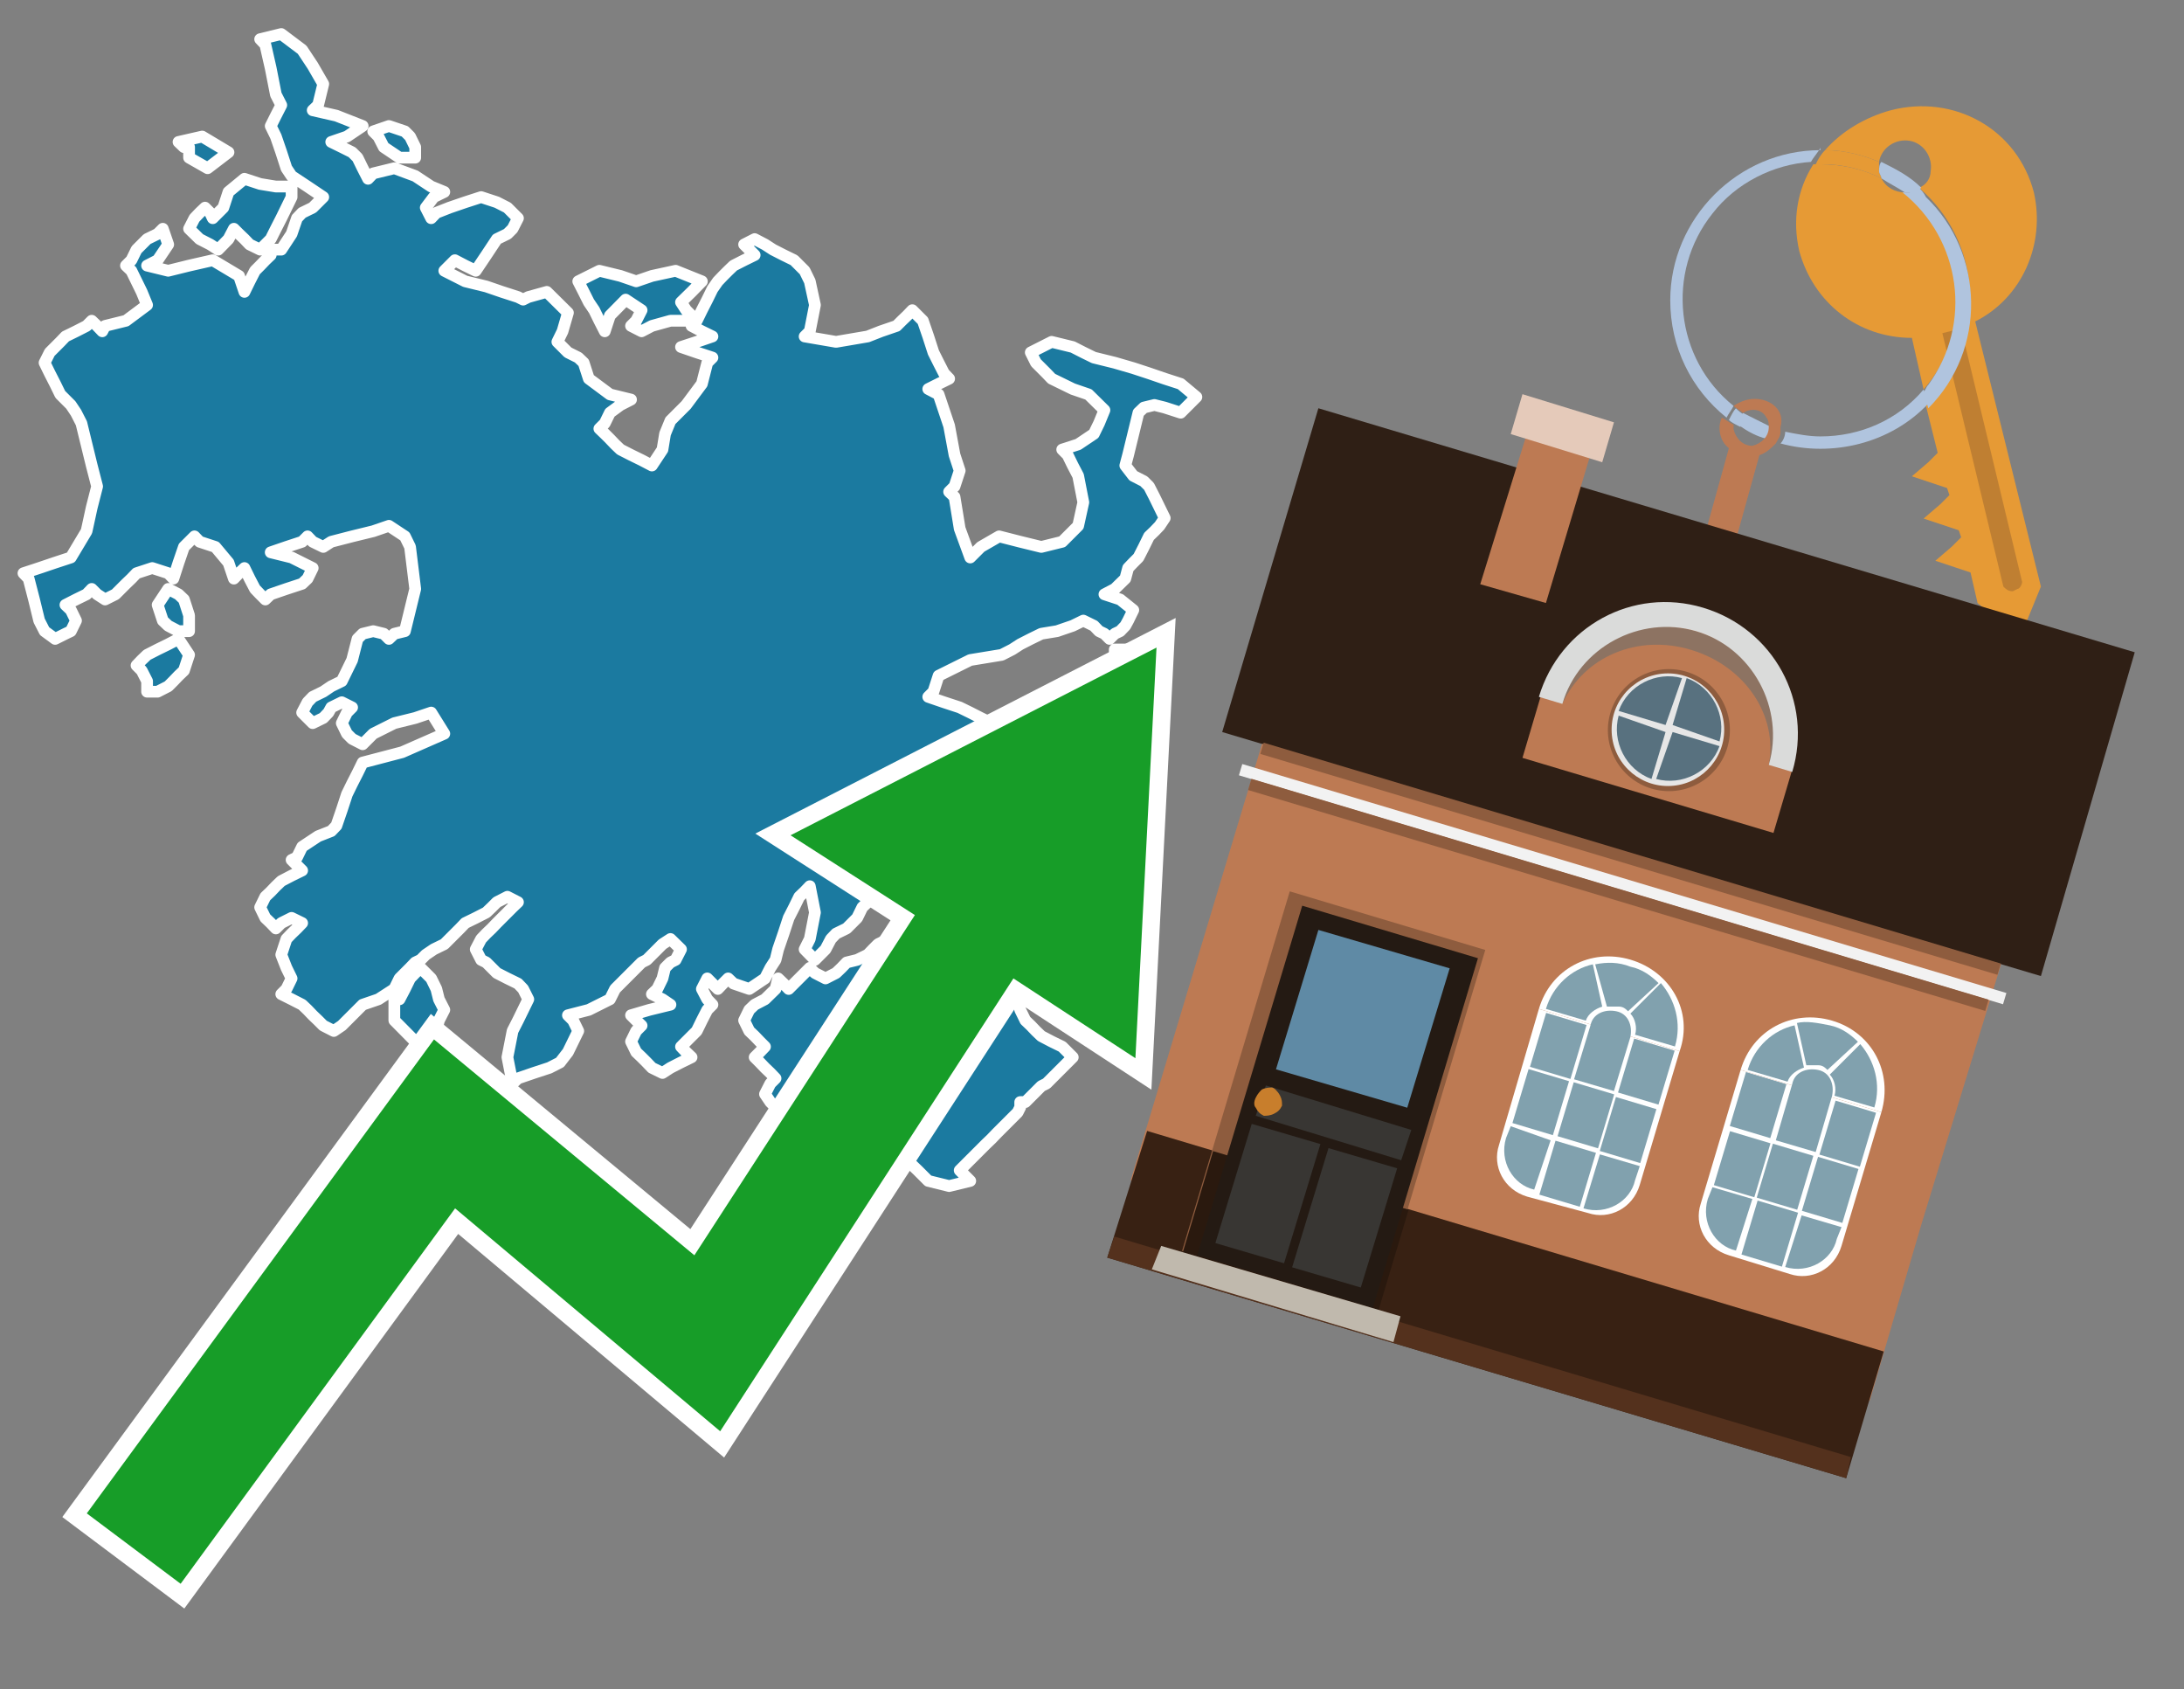
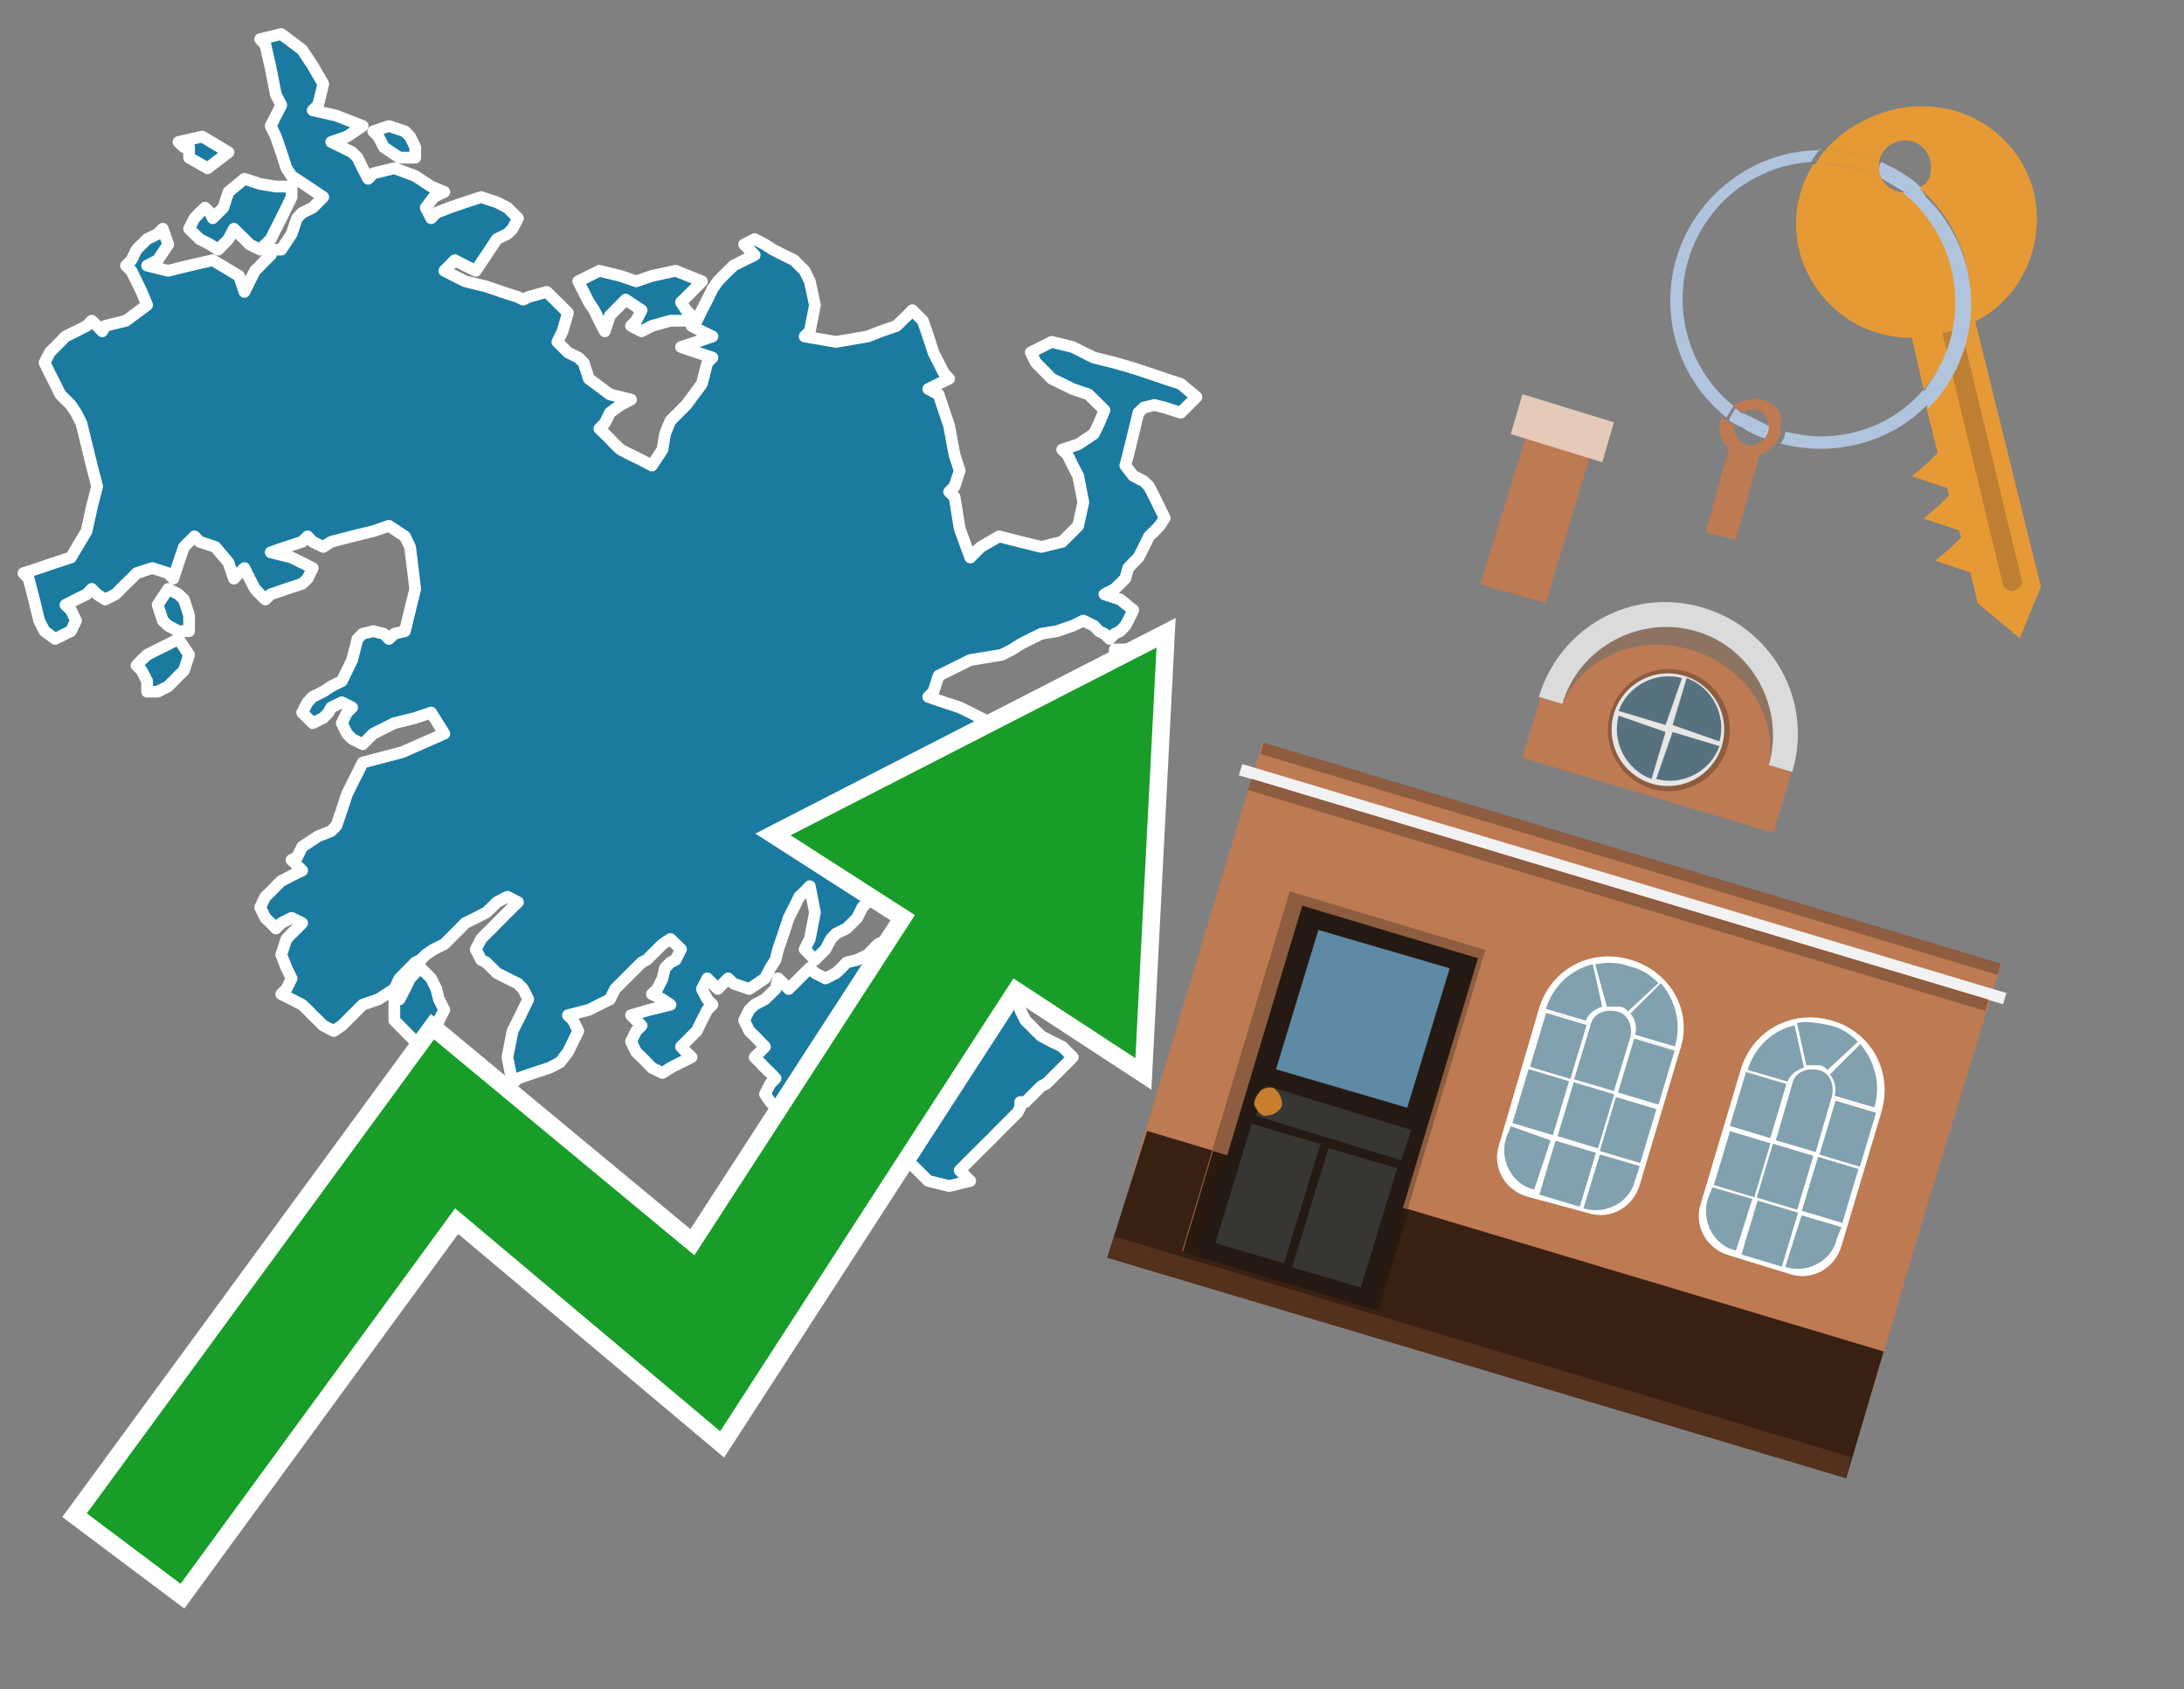
<svg xmlns="http://www.w3.org/2000/svg" version="1.1" id="Text" x="0px" y="0px" width="93.1px" height="72px" viewBox="0 0 93.1 72" style="enable-background:new 0 0 93.1 72;" xml:space="preserve">
  <rect x="0" y="0" width="93.1" height="72" fill="#808080" stroke="none" />
  <style type="text/css">
	.st0{fill:#1B7AA0;stroke:#FFFFFF;stroke-width:0.5;stroke-linejoin:round;}
	.st1{fill:none;stroke:#FFFFFF;stroke-width:1.5;stroke-miterlimit:10;}
	.st2{fill:#179D28;}
	.st3{fill:#E69A35;}
	.st4{fill:#B0C4DE;}
	.st5{fill:#BD7A53;}
	.st6{fill:#BF7F32;}
	.st7{fill-rule:evenodd;clip-rule:evenodd;fill:#2F1F15;}
	.st8{fill-rule:evenodd;clip-rule:evenodd;fill:#BD7A53;}
	.st9{fill-rule:evenodd;clip-rule:evenodd;fill:#382113;}
	.st10{fill-rule:evenodd;clip-rule:evenodd;fill:#54311D;}
	.st11{fill-rule:evenodd;clip-rule:evenodd;fill:#F2F2F2;}
	.st12{fill-rule:evenodd;clip-rule:evenodd;fill:#8E5C3E;}
	.st13{fill-rule:evenodd;clip-rule:evenodd;fill:#E5CABA;}
	.st14{fill-rule:evenodd;clip-rule:evenodd;fill:#2A190E;}
	.st15{fill:#241A13;}
	.st16{fill:#5F8AA5;}
	.st17{fill:#383633;}
	.st18{fill:#C87E2C;}
	.st19{fill-rule:evenodd;clip-rule:evenodd;fill:#C0B9AD;}
	.st20{fill-rule:evenodd;clip-rule:evenodd;fill:#FFFFFF;}
	.st21{fill-rule:evenodd;clip-rule:evenodd;fill:#81A1AE;}
	.st22{fill-rule:evenodd;clip-rule:evenodd;fill:#E6E6E6;}
	.st23{fill:#58717F;}
	.st24{opacity:0.6;fill-rule:evenodd;clip-rule:evenodd;fill:#6D6E6D;}
	.st25{fill:#DADBDA;}
</style>
  <path class="st0" d="M43.49,47.19L43.38,47.41L43.15,47.64L42.93,47.86L42.7,48.09L42.48,48.31L42.26,48.54L42.03,48.76L41.81,48.98L41.58,49.21L41.36,49.43L41.13,49.66L40.91,49.88L41.13,50.1L41.36,50.33L40.46,50.55L39.57,50.33L39.34,50.1L39.12,49.88L38.89,49.66L38.67,49.43L38.44,49.21L38.22,48.76L37.1,48.31L36.09,48.09L36.31,47.86L36.54,47.19L36.09,46.52L35.64,46.74L35.19,46.97L34.74,47.19L34.52,47.41L34.3,47.64L33.85,47.86L33.4,47.64L33.17,47.41L33.06,47.19L32.84,46.97L32.61,46.63L32.84,46.18L33.06,45.96L32.84,45.73L32.61,45.51L32.39,45.28L32.17,45.06L32.39,44.84L32.61,44.61L32.39,44.39L32.17,44.16L31.94,43.94L31.72,43.49L31.94,43.04L32.17,42.82L32.61,42.59L33.06,42.15L33.17,41.7L33.4,41.92L33.62,42.15L33.85,41.92L34.07,41.7L34.3,41.47L34.52,41.25L34.74,41.47L35.19,41.7L35.64,41.47L35.87,41.25L36.09,41.02L36.54,40.91L36.99,40.69L37.21,40.46L37.43,40.24L37.88,40.02L38.22,39.79L38.67,39.57L39.12,39.34L39.57,39.12L40.01,38.89L40.24,38.67L40.46,38.45L40.91,38.22L41.36,38.45L41.58,38.67L41.81,38.89L42.03,39.12L42.26,39.34L42.48,39.57L42.7,40.02L42.93,40.46L43.15,41.58L43.38,42.59L43.49,43.04L43.71,43.49L43.94,43.71L44.16,43.94L44.39,44.16L44.83,44.39L45.28,44.61L45.51,44.84L45.73,45.06L45.51,45.28L45.28,45.51L45.06,45.73L44.83,45.96L44.61,46.18L44.39,46.29L44.16,46.52L43.94,46.74L43.71,46.97L43.49,46.97ZM42.48,32.95L42.7,32.73L42.93,32.5L43.15,32.28L43.38,32.06L43.49,31.94L43.94,31.72L44.39,31.94L45.28,32.06L46.18,32.28L45.73,32.5L45.28,32.73L45.06,32.95L44.83,33.4L44.61,33.85L44.39,34.07L44.16,34.3L43.94,34.52L43.71,34.75L43.49,34.97L43.38,35.19L43.15,35.42L43.38,35.64L43.49,36.09L43.38,36.54L43.15,36.65L42.48,36.88L41.81,36.65L41.58,36.54L41.36,36.32L40.46,36.09L39.57,35.87L39.79,35.64L40.01,35.42L40.24,35.19L40.46,34.97L40.69,34.75L40.91,34.52L41.13,34.3L41.36,34.07L41.58,33.85L41.81,33.62L42.03,33.4L42.26,33.18L42.26,32.95ZM43.94,40.24L44.83,40.02L45.73,39.79L46.4,39.57L47.08,39.79L46.85,40.02L46.63,40.24L46.18,40.46L45.73,41.02L44.83,41.7L43.94,41.36L43.71,40.91L43.49,40.69L43.71,40.46L43.94,40.46ZM48.09,27.68L48.76,27.91L48.98,28.13L49.21,28.36L48.42,28.58L47.52,28.13L47.52,27.68ZM28.58,13.67L27.79,13.89L27.35,14.12L26.9,13.89L27.12,13.67L27.35,13.22L26.67,12.77L26.0,13.45L25.78,14.12L25.55,13.67L25.33,13.22L25.1,12.88L24.88,12.44L24.65,11.99L25.55,11.54L26.45,11.76L27.12,11.99L27.79,11.76L28.8,11.54L29.92,11.99L29.48,12.44L29.03,12.88L29.25,13.22L29.48,13.45L29.48,13.67ZM11.99,10.64L12.43,9.97L12.66,9.3L12.88,9.07L13.33,8.85L13.78,8.4L13.11,7.95L12.43,7.5L12.21,7.17L11.99,6.49L11.76,5.82L11.54,5.37L11.76,4.93L11.99,4.48L11.76,4.03L11.54,2.91L11.31,1.9L11.09,1.67L11.99,1.45L12.88,2.12L13.33,2.8L13.78,3.58L13.56,4.48L13.33,4.7L14.34,4.93L15.46,5.37L14.79,5.82L14.12,6.05L14.57,6.27L15.01,6.49L15.24,6.72L15.46,7.17L15.69,7.62L15.91,7.39L16.81,7.17L17.7,7.5L18.38,7.95L18.94,8.18L18.49,8.4L18.15,8.85L18.38,9.3L18.6,9.07L19.16,8.85L19.83,8.62L20.51,8.4L21.18,8.62L21.63,8.85L22.08,9.3L21.85,9.75L21.63,9.97L21.18,10.19L20.73,10.87L20.28,11.54L19.83,11.32L19.39,11.09L18.94,11.54L19.83,11.99L20.73,12.21L21.4,12.44L22.08,12.66L22.3,12.77L22.52,12.66L23.31,12.44L24.21,13.33L23.98,14.12L23.76,14.57L24.21,15.02L24.65,15.24L24.88,15.46L25.1,16.14L26.0,16.81L26.9,17.03L26.45,17.26L26.0,17.59L25.78,18.04L25.55,18.27L25.78,18.49L26.0,18.71L26.22,18.94L26.45,19.16L26.9,19.39L27.35,19.61L27.79,19.84L28.24,19.16L28.35,18.49L28.58,17.93L29.25,17.26L29.92,16.36L30.15,15.46L30.37,15.24L29.7,15.02L29.03,14.79L29.7,14.57L30.37,14.34L29.92,14.12L29.48,13.89L29.7,13.67L29.92,13.22L30.15,12.77L30.37,12.32L30.6,11.99L30.82,11.76L31.04,11.54L31.27,11.32L31.72,11.09L32.17,10.87L31.94,10.64L31.72,10.42L32.17,10.19L32.61,10.42L32.95,10.64L33.4,10.87L33.85,11.09L34.3,11.54L34.52,11.99L34.74,13.0L34.52,14.12L34.3,14.34L35.64,14.57L36.99,14.34L37.55,14.12L38.22,13.89L38.44,13.67L38.67,13.45L38.89,13.22L39.12,13.45L39.34,13.67L39.57,14.34L39.79,15.02L40.01,15.46L40.24,15.91L40.46,16.14L40.01,16.36L39.57,16.58L40.01,16.81L40.46,18.15L40.69,19.39L40.91,20.06L40.69,20.73L40.46,20.96L40.69,21.18L40.91,22.53L41.36,23.76L41.81,23.31L42.59,22.86L43.49,23.09L44.39,23.31L45.28,23.09L45.51,22.86L45.73,22.64L45.96,22.41L46.18,21.41L45.96,20.28L45.73,19.84L45.51,19.39L45.28,19.16L45.96,18.94L46.63,18.49L46.85,18.04L47.08,17.48L46.4,16.81L45.73,16.58L45.28,16.36L44.83,16.14L44.61,15.91L44.39,15.69L44.16,15.46L43.94,15.02L44.83,14.57L45.73,14.79L46.18,15.02L46.63,15.24L47.52,15.46L48.31,15.69L48.98,15.91L49.65,16.14L50.33,16.36L51.0,16.92L50.33,17.59L49.65,17.37L49.21,17.26L48.76,17.37L48.53,17.59L48.31,18.49L48.09,19.39L47.97,19.84L48.31,20.28L48.76,20.51L48.98,20.73L49.21,21.18L49.43,21.63L49.65,22.08L49.43,22.41L49.21,22.64L48.98,22.86L48.76,23.31L48.53,23.76L48.31,23.98L48.09,24.21L47.97,24.66L47.52,25.1L47.08,25.33L47.75,25.55L48.31,26.0L48.09,26.45L47.97,26.67L47.75,26.9L47.52,27.01L47.3,27.23L47.08,27.01L46.85,26.9L46.63,26.67L46.18,26.45L45.73,26.67L45.06,26.9L44.39,27.01L43.94,27.23L43.49,27.46L43.15,27.68L42.7,27.91L41.36,28.13L40.01,28.8L39.79,29.48L39.57,29.7L40.24,29.93L40.91,30.15L41.36,30.37L41.81,30.6L42.26,30.82L42.7,31.05L43.15,31.27L43.49,31.49L43.38,31.72L43.15,31.94L42.93,32.06L42.7,32.28L42.48,32.5L42.26,32.73L42.03,32.95L41.81,32.73L41.58,32.5L41.36,32.73L41.13,32.95L40.91,33.18L40.69,33.4L40.46,33.62L40.24,33.85L40.01,34.07L40.24,34.3L40.46,34.52L40.24,34.75L40.01,34.97L39.79,35.19L39.57,35.42L39.34,35.64L39.12,36.09L38.67,36.54L38.22,36.88L38.0,37.32L37.88,37.55L37.66,37.77L37.43,38.0L37.21,38.22L36.99,38.45L36.76,38.67L36.54,39.12L36.09,39.57L35.64,39.79L35.42,40.02L35.19,40.46L34.74,40.91L34.3,40.46L34.52,40.02L34.74,38.89L34.52,37.77L34.3,38.0L34.07,38.22L33.85,38.67L33.62,39.12L33.4,39.79L33.17,40.46L33.06,40.91L32.84,41.25L32.61,41.7L31.94,42.15L31.27,41.92L31.04,41.7L30.82,41.92L30.6,42.15L30.37,41.92L30.15,41.7L29.92,42.15L30.15,42.59L30.37,42.82L30.15,43.04L29.92,43.49L29.7,43.94L29.48,44.16L29.25,44.39L29.03,44.61L29.25,44.84L29.48,45.06L29.03,45.28L28.58,45.51L28.24,45.73L27.79,45.51L27.57,45.28L27.35,45.06L27.12,44.84L26.9,44.39L27.12,43.94L27.35,43.71L27.12,43.49L26.9,43.27L27.68,43.04L28.58,42.82L28.24,42.59L27.79,42.37L28.02,42.15L28.24,41.7L28.35,41.25L28.58,41.02L28.8,40.91L29.03,40.46L28.58,40.02L28.24,40.24L28.02,40.46L27.79,40.69L27.57,40.91L27.35,41.02L27.12,41.25L26.9,41.47L26.67,41.7L26.45,41.92L26.22,42.15L26.0,42.59L25.1,43.04L24.21,43.27L24.43,43.49L24.65,43.94L24.43,44.39L24.21,44.84L23.87,45.28L23.42,45.51L22.75,45.73L22.08,45.96L21.85,46.18L21.63,45.06L21.85,43.94L22.08,43.49L22.3,43.04L22.52,42.59L22.3,42.15L22.08,41.92L21.63,41.7L21.18,41.47L20.96,41.25L20.73,41.02L20.51,40.91L20.28,40.46L20.51,40.02L20.73,39.79L20.96,39.57L21.18,39.34L21.4,39.12L21.63,38.89L21.85,38.67L22.08,38.45L21.63,38.22L21.18,38.45L20.96,38.67L20.73,38.89L20.28,39.12L19.83,39.34L19.61,39.57L19.39,39.79L19.16,40.02L18.94,40.24L18.49,40.46L18.15,40.69L17.93,40.91L17.7,41.02L17.48,41.25L17.26,41.47L17.03,41.7L16.81,42.15L16.13,42.59L15.46,42.82L15.24,43.04L15.01,43.27L14.79,43.49L14.57,43.71L14.23,43.94L13.78,43.71L13.56,43.49L13.33,43.27L13.11,43.04L12.88,42.82L12.43,42.59L11.99,42.37L12.21,42.15L12.43,41.7L12.21,41.25L11.99,40.69L12.21,40.02L12.43,39.79L12.66,39.57L12.88,39.34L12.43,39.12L11.99,39.34L11.76,39.57L11.54,39.34L11.31,39.12L11.09,38.67L11.31,38.22L11.54,38.0L11.76,37.77L11.99,37.55L12.43,37.32L12.88,37.1L12.66,36.88L12.43,36.65L12.66,36.54L12.88,36.09L13.56,35.64L14.12,35.42L14.34,35.19L14.57,34.52L14.79,33.85L15.01,33.4L15.24,32.95L15.46,32.5L17.14,32.06L18.94,31.27L18.38,30.37L17.7,30.6L16.81,30.82L15.91,31.27L15.46,31.72L15.01,31.49L14.79,31.27L14.57,30.82L14.79,30.37L15.01,30.15L14.57,29.93L14.12,30.15L14.0,30.37L13.78,30.6L13.33,30.82L12.88,30.37L13.11,29.93L13.33,29.7L13.78,29.48L14.12,29.25L14.57,29.03L15.01,28.13L15.24,27.23L15.46,27.01L15.91,26.9L16.36,27.01L16.58,27.23L16.81,27.01L17.26,26.9L17.7,25.1L17.48,23.31L17.26,22.86L16.58,22.41L15.91,22.64L15.01,22.86L14.12,23.09L13.78,23.31L13.33,23.09L13.11,22.86L12.88,23.09L12.21,23.31L11.54,23.54L12.43,23.76L13.33,24.21L13.11,24.66L12.88,24.88L12.21,25.1L11.54,25.33L11.31,25.55L11.09,25.33L10.87,25.1L10.64,24.66L10.42,24.21L10.19,24.43L9.97,24.66L9.74,23.98L9.18,23.31L8.51,23.09L8.29,22.86L8.06,23.09L7.84,23.31L7.61,23.98L7.39,24.66L7.17,24.43L6.49,24.21L5.82,24.43L5.6,24.66L5.37,24.88L5.15,25.1L4.92,25.33L4.48,25.55L4.14,25.33L3.91,25.1L3.69,25.33L3.24,25.55L2.79,25.78L3.02,26.0L3.24,26.45L3.02,26.9L2.79,27.01L2.35,27.23L1.9,26.9L1.67,26.45L1.45,25.55L1.22,24.66L1.0,24.43L1.67,24.21L2.35,23.98L3.02,23.76L3.69,22.64L3.91,21.63L4.14,20.73L3.91,19.84L3.69,18.94L3.47,18.04L3.24,17.59L3.02,17.26L2.79,17.03L2.57,16.81L2.35,16.36L2.12,15.91L1.9,15.46L2.12,15.02L2.35,14.79L2.57,14.57L2.79,14.34L3.24,14.12L3.69,13.89L3.91,13.67L4.14,13.89L4.36,14.12L4.48,13.89L5.37,13.67L6.27,13.0L6.04,12.44L5.82,11.99L5.6,11.54L5.37,11.32L5.6,11.09L5.82,10.64L6.27,10.19L6.72,9.97L6.94,9.75L7.17,10.42L6.72,11.09L6.27,11.32L7.17,11.54L8.06,11.32L9.07,11.09L10.19,11.76L10.42,12.44L10.64,11.99L10.87,11.54L11.09,11.32L11.31,11.09L11.54,10.87L11.54,10.64ZM17.03,42.59L17.26,42.15L17.48,41.7L17.7,41.47L17.93,41.25L18.15,41.47L18.38,41.7L18.6,42.15L18.71,42.59L18.94,43.04L18.71,43.49L18.6,43.94L17.7,44.39L16.81,43.49L16.81,42.59ZM6.27,29.03L6.04,28.58L5.82,28.36L6.04,28.13L6.27,27.91L6.72,27.68L7.17,27.46L7.61,27.23L8.06,27.91L7.84,28.58L7.61,28.8L7.39,29.03L7.17,29.25L6.72,29.48L6.27,29.48ZM7.61,26.9L7.17,26.67L6.94,26.45L6.72,25.78L7.17,25.1L7.61,25.33L7.84,25.55L8.06,26.23L8.06,26.9ZM17.03,6.72L16.36,6.27L16.13,5.82L15.91,5.6L16.58,5.37L17.26,5.6L17.48,5.82L17.7,6.27L17.7,6.72ZM12.43,8.4L12.21,8.85L11.99,9.3L11.76,9.75L11.54,10.19L11.09,10.64L10.64,10.42L10.42,10.19L10.19,9.97L9.97,9.75L9.74,10.19L9.3,10.64L8.96,10.42L8.51,10.19L8.06,9.75L8.29,9.3L8.51,9.07L8.74,8.85L8.96,9.07L9.07,9.3L9.3,9.07L9.52,8.85L9.74,8.18L10.42,7.62L11.09,7.84L11.76,7.95L12.43,7.95ZM7.84,6.27L7.61,6.05L8.62,5.82L9.74,6.49L8.85,7.17L8.06,6.72L8.06,6.27Z" />
  <polygon class="st1" points="49.3,27.6 33.7,35.6 39,39 29.6,53.5 18.5,44.3 3.7,64.5 7.7,67.5 19.4,51.5 30.7,61 43.2,41.7   48.4,45.1 " />
  <polygon class="st2" points="49.3,27.6 33.7,35.6 39,39 29.6,53.5 18.5,44.3 3.7,64.5 7.7,67.5 19.4,51.5 30.7,61 43.2,41.7   48.4,45.1 " />
-   <path class="st3" d="M80.2,7.6c0-0.1-0.1-0.2-0.1-0.3c0-0.1,0-0.3,0-0.4c-0.7-0.3-1.5-0.5-2.3-0.5c-0.2,0.2-0.3,0.4-0.4,0.6  c0.1,0,0.2,0,0.3,0C78.5,7,79.4,7.2,80.2,7.6z" />
+   <path class="st3" d="M80.2,7.6c0-0.1-0.1-0.2-0.1-0.3c0-0.1,0-0.3,0-0.4c-0.7-0.3-1.5-0.5-2.3-0.5c-0.2,0.2-0.3,0.4-0.4,0.6  c0.1,0,0.2,0,0.3,0C78.5,7,79.4,7.2,80.2,7.6" />
  <path class="st4" d="M77.6,6.4c-3.5,0-6.4,2.9-6.4,6.4c0,2,0.9,3.8,2.4,5c0.1-0.2,0.2-0.3,0.3-0.5c-2.5-2-2.9-5.7-0.9-8.2  c1-1.3,2.6-2.1,4.2-2.2c0.1-0.2,0.3-0.4,0.4-0.6V6.4z" />
  <path class="st3" d="M84.2,13.7c2-1,3-3.3,2.5-5.5C86,5.5,83.3,4,80.6,4.7c-1.1,0.3-2.1,0.9-2.8,1.7c0.8,0,1.6,0.2,2.3,0.5  c0.1-0.6,0.7-1,1.3-0.9c0.6,0.1,1,0.7,0.9,1.3c0,0.3-0.2,0.6-0.5,0.7c2.7,2.3,2.9,6.4,0.6,9c-0.1,0.1-0.2,0.2-0.3,0.3l0.5,2  l-0.4,0.4l-0.7,0.6l0.9,0.3l0.6,0.2l0.1,0.3l-0.4,0.4L82,22.1l0.9,0.3l0.6,0.2l0.1,0.3l-0.4,0.4l-0.7,0.6l0.9,0.3l0.6,0.2l0.3,1.3  l1.8,1.5L87,25L84.2,13.7z" />
  <path class="st3" d="M81.2,8.2c-0.4,0-0.8-0.2-1-0.6C79.4,7.2,78.5,7,77.6,7c-0.1,0-0.2,0-0.3,0c-0.7,1.1-0.9,2.4-0.6,3.7  c0.6,2.2,2.5,3.7,4.8,3.7l0.5,2.2c2.1-2.4,1.9-6.1-0.6-8.2C81.3,8.3,81.2,8.3,81.2,8.2z" />
  <path class="st4" d="M74.1,18.1c0.4,0.3,0.8,0.5,1.2,0.6c0.1-0.1,0.2-0.3,0.2-0.5l0,0c-0.4-0.2-0.8-0.4-1.2-0.6  C74.2,17.8,74.1,17.9,74.1,18.1z" />
  <path class="st4" d="M74.4,17.7c-0.2-0.1-0.3-0.2-0.4-0.3c-0.1,0.1-0.2,0.3-0.3,0.5c0.1,0.1,0.3,0.2,0.5,0.3  C74.1,17.9,74.2,17.8,74.4,17.7z" />
  <path class="st5" d="M74.8,17c-0.3,0-0.6,0.1-0.9,0.3c0.1,0.1,0.3,0.2,0.4,0.3c0.3-0.2,0.8-0.2,1,0.2c0.1,0.1,0.1,0.3,0.1,0.4l0,0  c0,0.4-0.3,0.7-0.7,0.8c-0.4,0-0.7-0.3-0.8-0.7c0,0,0,0,0-0.1v-0.1c-0.2-0.1-0.3-0.2-0.5-0.3c-0.2,0.4-0.1,1,0.3,1.3l-1,3.6L74,23  l1-3.6c0.3-0.1,0.5-0.3,0.7-0.5c0.1-0.2,0.2-0.3,0.2-0.5c0-0.1,0-0.1,0-0.2C76.1,17.5,75.5,17,74.8,17z" />
  <path class="st6" d="M86,25.1l-0.2,0.1c-0.2,0-0.3-0.1-0.4-0.2l0,0l-2.6-10.8l0.8-0.2l2.6,10.8C86.2,24.9,86.1,25.1,86,25.1L86,25.1  z" />
  <path class="st4" d="M80.1,7.3c0,0.1,0.1,0.2,0.1,0.3c0.3,0.2,0.7,0.4,1,0.6c0.1,0,0.2,0,0.3,0c0.1,0,0.3-0.1,0.4-0.2  c-0.5-0.5-1.1-0.8-1.7-1.1C80.1,7,80.1,7.2,80.1,7.3z" />
  <path class="st4" d="M77.6,18.6c-0.5,0-1-0.1-1.5-0.2c0,0.2-0.1,0.4-0.2,0.5c2.2,0.6,4.7,0,6.3-1.7L82,16.6  C80.9,17.9,79.3,18.6,77.6,18.6z" />
  <path class="st4" d="M81.8,8c-0.1,0.1-0.2,0.1-0.4,0.2c-0.1,0-0.2,0-0.3,0c2.5,2,3,5.6,1.1,8.2c-0.1,0.1-0.1,0.2-0.2,0.3l0.2,0.7  c2.5-2.5,2.4-6.6-0.1-9C82,8.2,81.9,8.1,81.8,8L81.8,8z" />
  <g>
-     <polygon class="st7" points="87,41.6 52.1,31.2 56.2,17.4 91,27.8 87,41.6  " />
    <polygon class="st8" points="81.9,52.2 85.3,41.1 53.8,31.7 48.2,50.3 79.7,59.7  " />
    <polygon class="st9" points="78.7,63 80.3,57.6 48.9,48.2 47.2,53.6 78.7,63  " />
    <polygon class="st10" points="78.7,63 78.9,62.1 47.5,52.7 47.2,53.6 78.7,63  " />
    <rect x="52.1" y="37.4" transform="matrix(-0.958 -0.287 0.287 -0.958 124.563 93.583)" class="st11" width="34" height="0.5" />
    <rect x="52.6" y="37.9" transform="matrix(-0.958 -0.287 0.287 -0.958 124.14 94.489)" class="st12" width="32.8" height="0.5" />
    <rect x="53" y="36.4" transform="matrix(-0.958 -0.287 0.287 -0.958 125.475 91.628)" class="st12" width="32.8" height="0.5" />
    <polygon class="st8" points="68,18.7 65.3,17.8 63.1,24.9 65.9,25.7 68,18.7  " />
    <polygon class="st13" points="68.8,18 64.9,16.8 64.4,18.5 68.3,19.7 68.8,18  " />
    <g>
      <rect x="52.5" y="38.9" transform="matrix(0.958 0.287 -0.287 0.958 15.849 -14.344)" class="st12" width="8.7" height="16" />
      <rect x="50.9" y="50.2" transform="matrix(0.958 0.287 -0.287 0.958 17.358 -13.64)" class="st14" width="8.7" height="4.5" />
      <g transform="matrix( 0.861, 0, 0, 0.861, 2148,666.7) ">
        <g>
          <g id="Symbol_9_0_Layer2_0_MEMBER_8_MEMBER_12_MEMBER_0_FILL_00000014599094976698332750000017450647480159288714_">
            <path class="st15" d="M-2430.3-729.5l8.7,2.6l-5.2,17.3l-8.7-2.6L-2430.3-729.5z" />
          </g>
        </g>
      </g>
      <g transform="matrix( 0.861, 0, 0, 0.861, 2148,666.7) ">
        <g>
          <g id="Symbol_9_0_Layer2_0_MEMBER_8_MEMBER_12_MEMBER_1_MEMBER_1_FILL_00000044877452633822415250000012838657942505378697_">
            <path class="st16" d="M-2423-726.4l-2.1,6.9l-6.5-1.9l2.1-6.9L-2423-726.4z" />
          </g>
        </g>
      </g>
      <g transform="matrix( 0.861, 0, 0, 0.861, 2148,666.7) ">
        <g>
          <g id="Symbol_9_0_Layer2_0_MEMBER_8_MEMBER_12_MEMBER_2_MEMBER_0_FILL_00000128454501898370036030000003861990524587710870_">
            <path class="st17" d="M-2430.8-711.6l1.8-5.9l3.4,1l-1.8,5.9L-2430.8-711.6z" />
          </g>
        </g>
      </g>
      <g transform="matrix( 0.861, 0, 0, 0.861, 2148,666.7) ">
        <g>
          <g id="Symbol_9_0_Layer2_0_MEMBER_8_MEMBER_12_MEMBER_2_MEMBER_1_FILL_00000068665017512549111380000015570233324217231799_">
            <path class="st17" d="M-2434.6-712.8l1.8-5.9l3.4,1l-1.8,5.9L-2434.6-712.8z" />
          </g>
        </g>
      </g>
      <g transform="matrix( 0.861, 0, 0, 0.861, 2148,666.7) ">
        <g>
          <g id="Symbol_9_0_Layer2_0_MEMBER_8_MEMBER_12_MEMBER_2_MEMBER_1_FILL_00000005225540449741130250000008347087072572673964_">
            <path class="st17" d="M-2432.6-719.1l0.5-1.5l7.2,2.2l-0.5,1.5L-2432.6-719.1z" />
          </g>
        </g>
      </g>
      <g transform="matrix( 0.861, 0, 0, 0.861, 2148,666.7) ">
        <g>
          <g id="Symbol_9_0_Layer2_0_MEMBER_8_MEMBER_13_FILL_00000131350348810376896810000002969418600929340805_">
            <path class="st18" d="M-2432.6-720c0.1-0.2,0.2-0.3,0.3-0.4c0.2-0.1,0.4-0.1,0.5-0.1s0.3,0.2,0.4,0.4c0.1,0.2,0.1,0.3,0.1,0.5       c-0.1,0.2-0.2,0.3-0.4,0.4c-0.2,0.1-0.4,0.1-0.5,0.1c-0.2-0.1-0.3-0.2-0.4-0.4C-2432.7-719.6-2432.7-719.8-2432.6-720z" />
          </g>
        </g>
      </g>
-       <polygon class="st19" points="59.4,57.2 59.7,56.1 49.5,53.1 49.1,54.1 59.4,57.2   " />
    </g>
    <g>
      <g>
        <path class="st20" d="M65.6,43l6,1.8l-1.7,5.7c-0.3,1-1.3,1.5-2.2,1.2L65.1,51c-1-0.3-1.5-1.3-1.2-2.2L65.6,43L65.6,43z" />
      </g>
      <rect x="69" y="44.8" transform="matrix(0.287 -0.958 0.958 0.287 6.252 99.807)" class="st21" width="2.4" height="1.8" />
      <rect x="65.2" y="43.7" transform="matrix(0.287 -0.958 0.958 0.287 4.643 95.388)" class="st21" width="2.4" height="1.8" />
      <rect x="68.2" y="47.2" transform="matrix(0.287 -0.958 0.958 0.287 3.405 100.843)" class="st21" width="2.4" height="1.8" />
      <rect x="66.4" y="46.7" transform="matrix(0.287 -0.958 0.958 0.287 2.601 98.633)" class="st21" width="2.4" height="1.8" />
      <rect x="64.5" y="46.1" transform="matrix(0.287 -0.958 0.958 0.287 1.797 96.424)" class="st21" width="2.4" height="1.8" />
      <path class="st21" d="M69.9,49.7l-1.7-0.5l-0.7,2.3l0,0c1,0.3,2-0.3,2.2-1.2L69.9,49.7z" />
      <rect x="65.6" y="49.1" transform="matrix(0.287 -0.958 0.958 0.287 -0.245 99.669)" class="st21" width="2.4" height="1.8" />
      <path class="st21" d="M66.1,48.6L64.4,48l-0.2,0.5c-0.3,1,0.3,2,1.2,2.2v0L66.1,48.6z" />
      <path class="st20" d="M69.5,40.9c-1.7-0.5-3.4,0.4-3.9,2.1l6,1.8C72.2,43.1,71.2,41.4,69.5,40.9z" />
      <path class="st21" d="M69.5,44.2C69.5,44.2,69.5,44.2,69.5,44.2c0.1-0.5-0.1-1-0.6-1.1c-0.5-0.1-1,0.1-1.1,0.6c0,0,0,0,0,0    L67.1,46l1.7,0.5L69.5,44.2L69.5,44.2z" />
      <path class="st21" d="M68.5,42.9c0.2,0,0.3,0,0.5,0c0.2,0,0.3,0.1,0.4,0.2l1.3-1.2c-0.3-0.3-0.7-0.6-1.2-0.7    C69,41,68.5,41,68,41.1L68.5,42.9z" />
      <path class="st21" d="M69.5,43.2c0.2,0.2,0.3,0.6,0.2,0.9l1.7,0.5c0.3-1,0-2-0.6-2.7L69.5,43.2z" />
      <path class="st21" d="M67.6,43.5c0.1-0.3,0.4-0.5,0.7-0.6l-0.4-1.8c-0.9,0.2-1.7,0.9-2,1.9L67.6,43.5z" />
    </g>
    <g>
      <g>
        <path class="st20" d="M74.2,45.6l6,1.8l-1.7,5.7c-0.3,1-1.3,1.5-2.2,1.2l-2.6-0.8c-1-0.3-1.5-1.3-1.2-2.2L74.2,45.6L74.2,45.6z" />
      </g>
      <rect x="77.5" y="47.4" transform="matrix(0.287 -0.958 0.958 0.287 9.907 109.85)" class="st21" width="2.4" height="1.8" />
      <rect x="73.8" y="46.2" transform="matrix(0.287 -0.958 0.958 0.287 8.299 105.431)" class="st21" width="2.4" height="1.8" />
      <rect x="76.8" y="49.8" transform="matrix(0.287 -0.958 0.958 0.287 7.061 110.886)" class="st21" width="2.4" height="1.8" />
      <rect x="74.9" y="49.2" transform="matrix(0.287 -0.958 0.958 0.287 6.257 108.677)" class="st21" width="2.4" height="1.8" />
      <rect x="73" y="48.7" transform="matrix(0.287 -0.958 0.958 0.287 5.453 106.467)" class="st21" width="2.4" height="1.8" />
      <path class="st21" d="M78.5,52.3l-1.7-0.5L76.1,54l0,0c1,0.3,2-0.3,2.2-1.2L78.5,52.3z" />
      <rect x="74.2" y="51.7" transform="matrix(0.287 -0.958 0.958 0.287 3.411 109.713)" class="st21" width="2.4" height="1.8" />
      <path class="st21" d="M74.7,51.1L73,50.6l-0.2,0.5c-0.3,1,0.3,2,1.2,2.2l0,0L74.7,51.1z" />
      <path class="st20" d="M78.1,43.5c-1.7-0.5-3.4,0.4-3.9,2.1l6,1.8C80.7,45.7,79.8,44,78.1,43.5z" />
      <path class="st21" d="M78.1,46.7C78.1,46.7,78.1,46.7,78.1,46.7c0.1-0.5-0.1-1-0.6-1.1c-0.5-0.1-1,0.1-1.1,0.6c0,0,0,0,0,0    l-0.7,2.4l1.7,0.5L78.1,46.7L78.1,46.7z" />
      <path class="st21" d="M77,45.4c0.2,0,0.3,0,0.5,0c0.2,0,0.3,0.1,0.4,0.2l1.3-1.2c-0.3-0.3-0.7-0.6-1.2-0.7c-0.5-0.1-1-0.2-1.4-0.1    L77,45.4z" />
      <path class="st21" d="M78,45.8c0.2,0.2,0.3,0.6,0.2,0.9l1.7,0.5c0.3-1,0-2-0.6-2.7L78,45.8z" />
      <path class="st21" d="M76.2,46.1c0.1-0.3,0.4-0.5,0.7-0.6l-0.4-1.8c-0.9,0.2-1.7,0.9-2,1.9L76.2,46.1z" />
    </g>
    <g>
      <path class="st8" d="M75.6,35.5l-10.7-3.2l0.8-2.7c0,0,3.3-4.3,6.8-3.3c3.6,1.1,3.9,6.5,3.9,6.5L75.6,35.5z" />
      <g>
        <ellipse transform="matrix(0.287 -0.958 0.958 0.287 20.942 90.306)" class="st12" cx="71.1" cy="31.1" rx="2.6" ry="2.6" />
        <circle class="st22" cx="71.1" cy="31.1" r="2.4" />
        <g>
          <path class="st23" d="M69,30.5c-0.3,1.1,0.3,2.3,1.4,2.7l0.6-2L69,30.5z" />
          <path class="st23" d="M71.7,28.9c-1.1-0.3-2.3,0.3-2.7,1.4l2,0.6L71.7,28.9z" />
          <path class="st23" d="M70.6,33.2c1.1,0.3,2.3-0.3,2.7-1.4l-2-0.6L70.6,33.2z" />
          <path class="st23" d="M73.3,31.6c0.3-1.1-0.3-2.3-1.4-2.7l-0.6,2L73.3,31.6z" />
        </g>
      </g>
      <path class="st24" d="M72.1,27.7c2.3,0.7,3.7,2.8,3.3,4.9c0.1-0.1,0.1-0.3,0.1-0.4c0.7-2.2-0.8-4.6-3.2-5.3    c-2.4-0.7-4.9,0.5-5.6,2.7c0,0.1-0.1,0.3-0.1,0.4C67.5,28,69.8,27,72.1,27.7z" />
      <g>
        <path class="st25" d="M72.6,25.9c-3-0.9-6.1,0.8-7,3.8l1,0.3c0.7-2.4,3.3-3.8,5.7-3.1c2.4,0.7,3.8,3.3,3.1,5.7l1,0.3     C77.3,29.9,75.6,26.8,72.6,25.9z" />
      </g>
    </g>
  </g>
</svg>